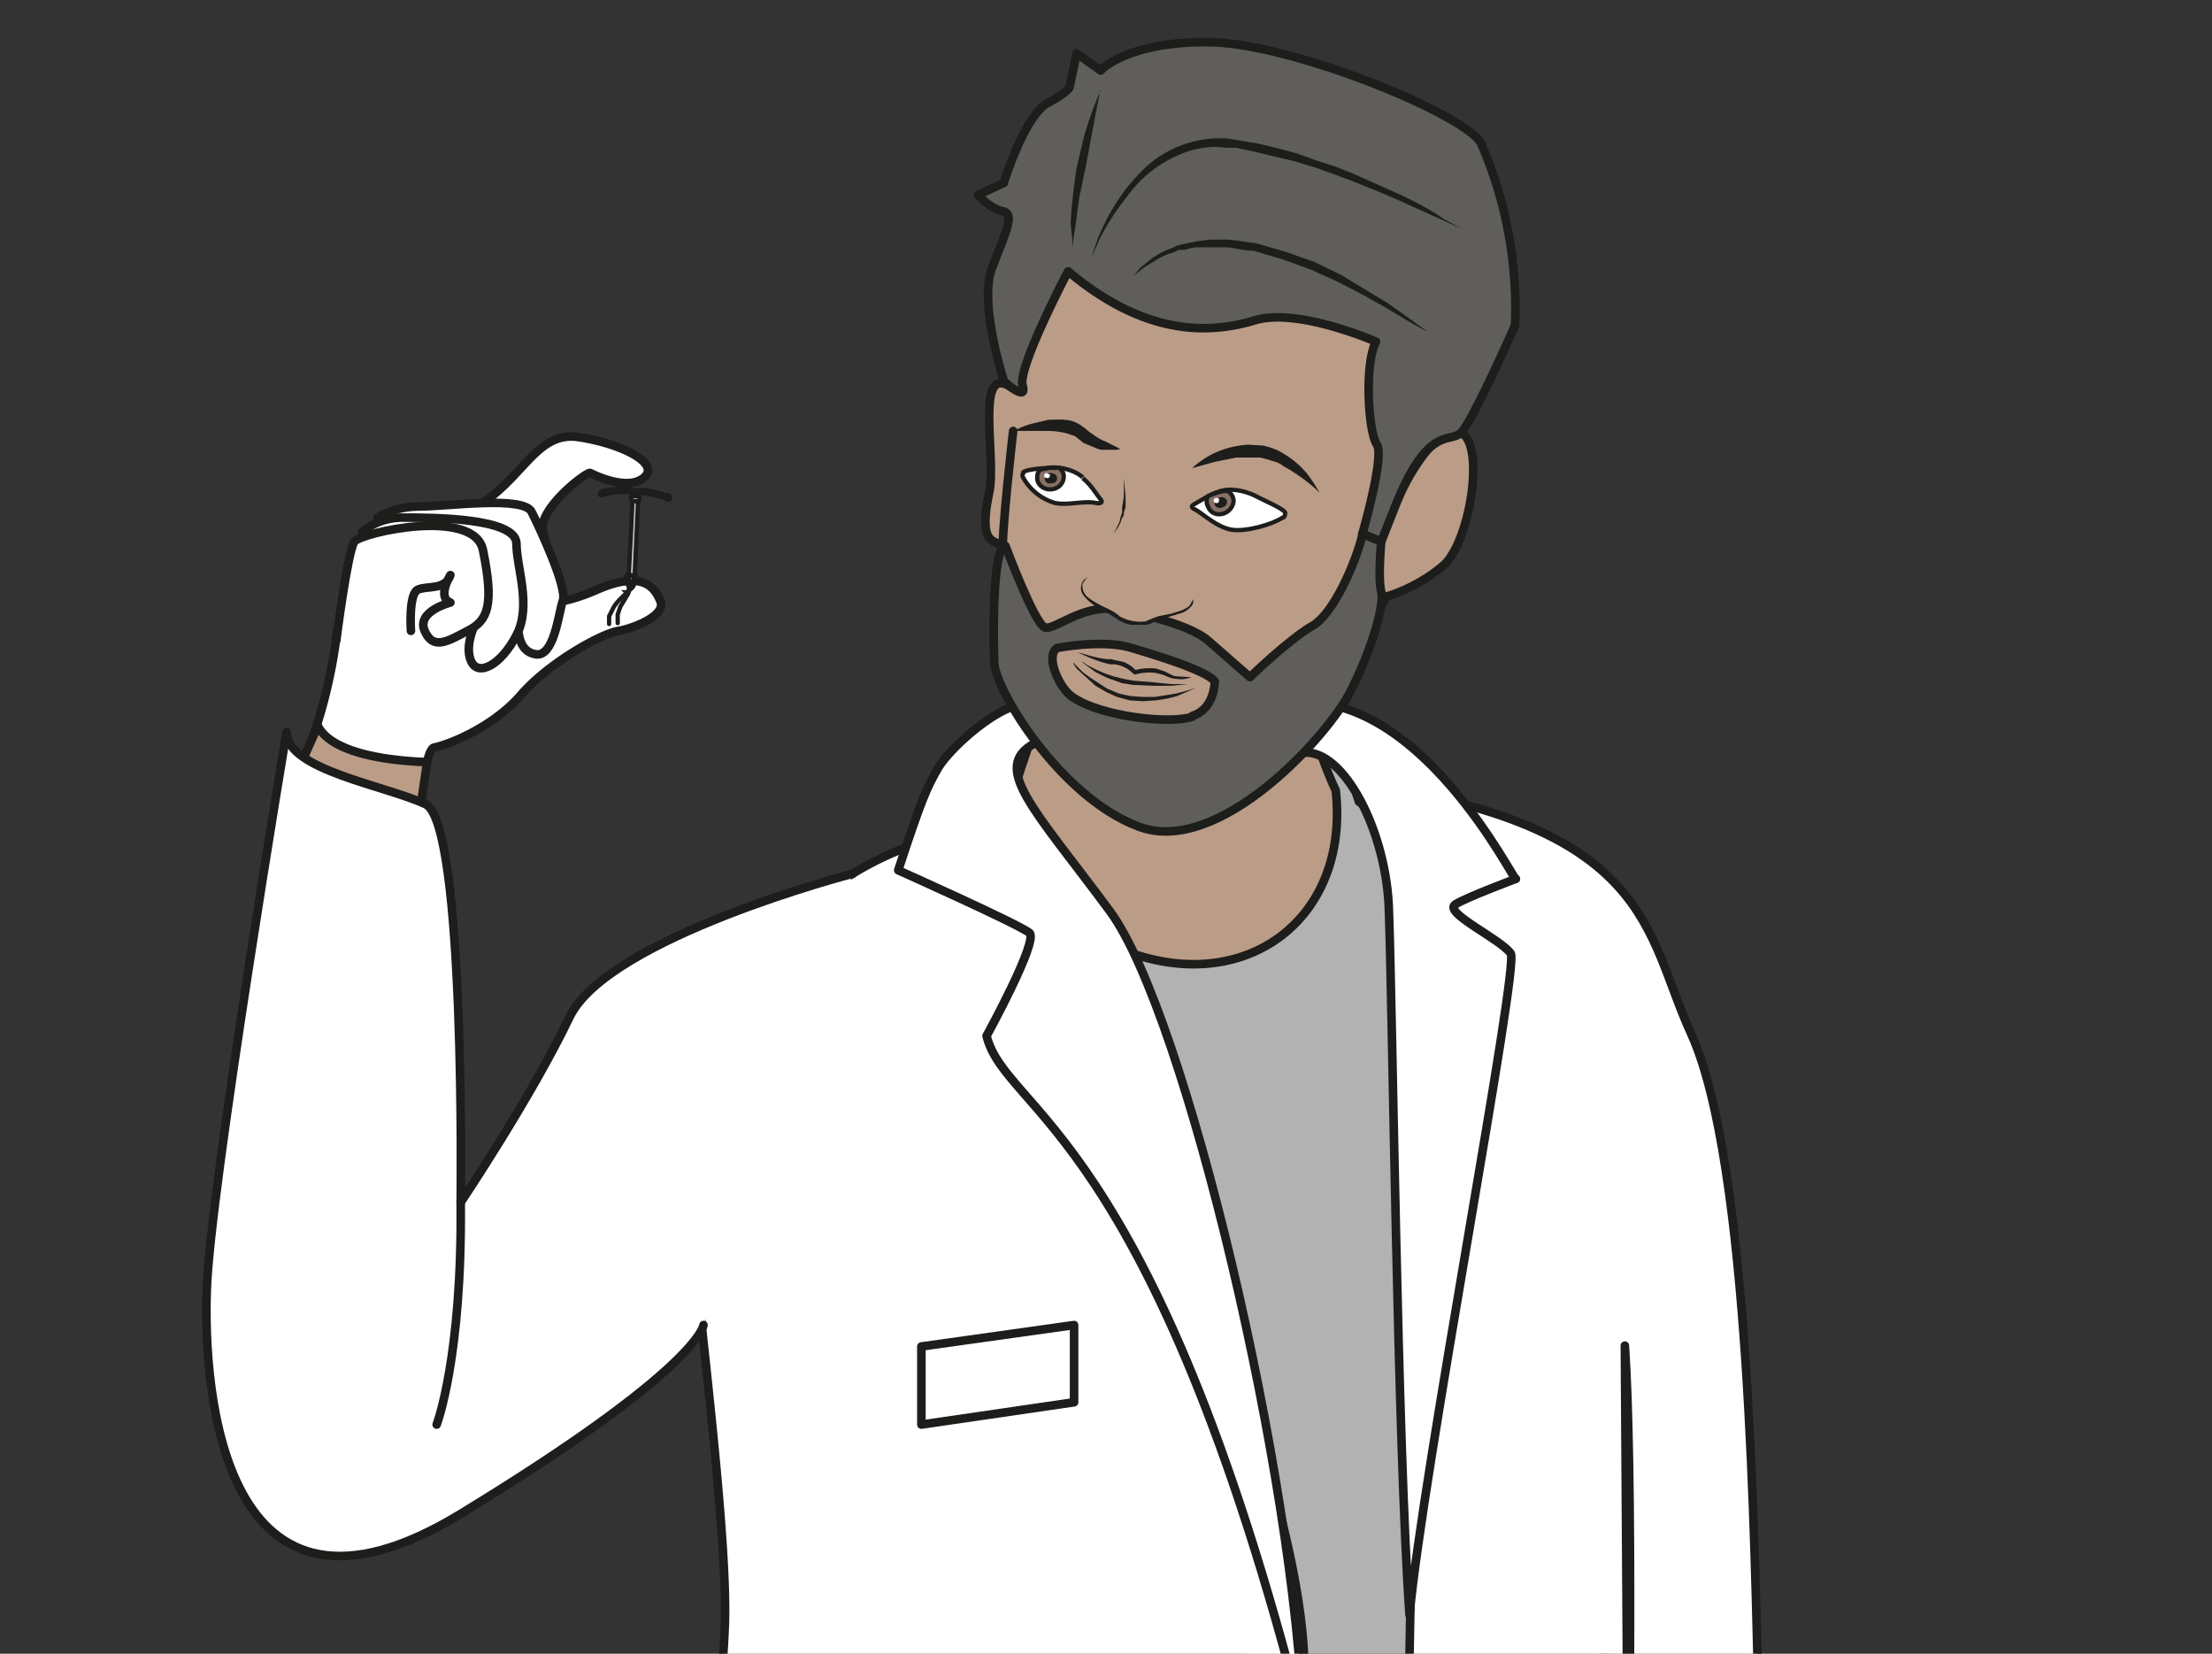
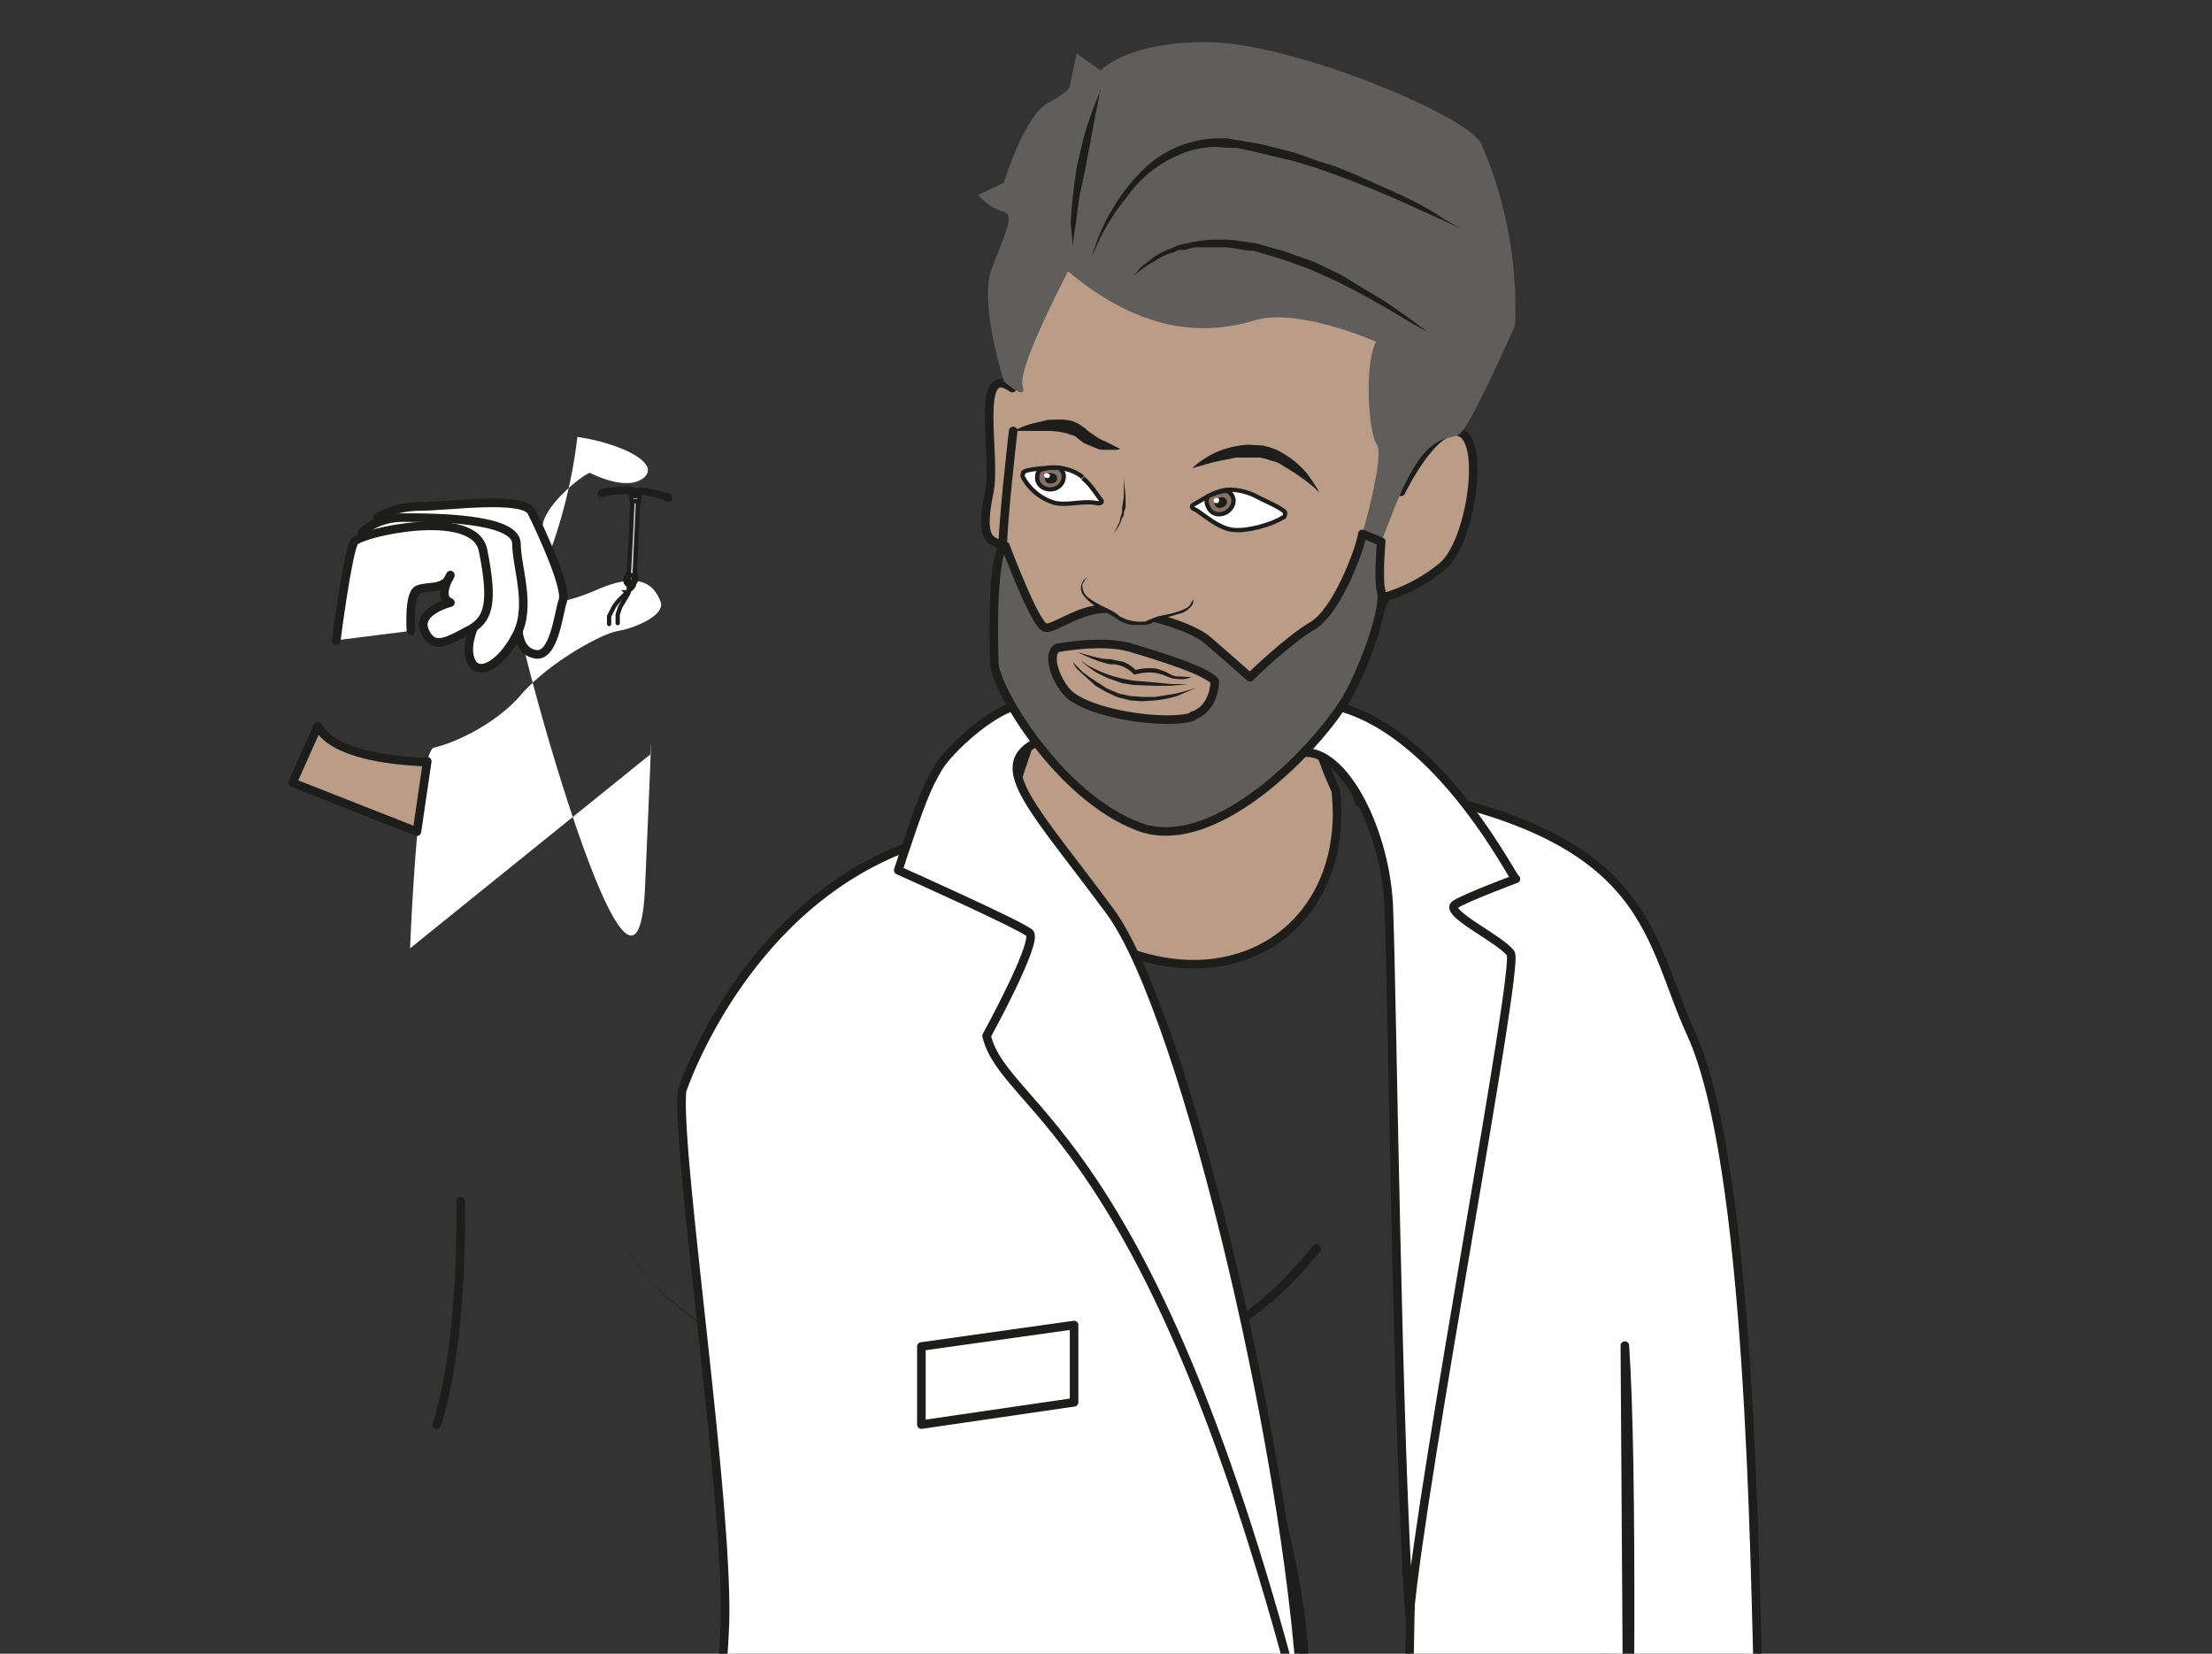
<svg xmlns="http://www.w3.org/2000/svg" viewBox="0 0 343.7 256.9">
  <rect x="0" y="0" width="343.7" height="256.9" fill="#333333" stroke="none" />
  <defs>
    <clipPath id="a" clipPathUnits="userSpaceOnUse">
      <path d="M0 192.7h257.8V0H0z" />
    </clipPath>
    <clipPath id="b" clipPathUnits="userSpaceOnUse">
      <path d="M0 192.7h257.8V0H0z" />
    </clipPath>
  </defs>
  <g clip-path="url(#a)" transform="matrix(1.333 0 0 -1.333 0 256.9)">
    <path d="M153.9 46.9l-.7-.8a37.6 37.6 0 00-7.4-7l-1.3-1-1.3-.8-1.3-1a918.6 918.6 0 00-3-1.7l-1.7-.8-3.5-1.4c-1.2-.5-2.4-1-3.7-1.3l-2-.6-2-.4-4.1-.7-4.3-.4h-4.3c-1.4 0-2.8.3-4.2.4l-2.1.3h-1.1l-1 .3-4.1.8-4 1-3.7 1.2-3.6 1.3-3.2 1.5-3 1.6a37.3 37.3 0 00-4.7 3.4l-1 .8-.8.8-1.4 1.5a17.7 17.7 0 00-2.2 3.3l.5-1 1.7-2.3 1.5-1.5.8-.8 1-.8a37.2 37.2 0 017.7-4.9c1-.4 2-1 3.2-1.4l3.5-1.3 3.8-1.1 4-1 4-.7 1-.2 1.1-.1 2.1-.2c1.4-.2 2.8-.4 4.2-.3h4.3l4.2.4 4 .7 2 .5 2 .5c1.2.3 2.4.9 3.6 1.3 1.2.4 2.4 1 3.4 1.5l1.7.8 1.5 1 1.4.8 1.4.9 1.2.8 1.2 1a42.8 42.8 0 017.8 7.7.5.5 0 00.9-.6z" fill="#1d1d1b" />
  </g>
  <g clip-path="url(#b)" transform="matrix(1.333 0 0 -1.333 0 256.9)">
-     <path d="M154.7 104.9s-30.5 3-32 1.5 8.5-13.2 8.5-13.2-5.5-6.6-4-10c1.5-3.4 5.7-29.3 7.1-34.3 1.4-5.1 12.5-29 13.1-32.7.6-3.7-9.7-58.2-9.5-62.1.2-4 21.5-14.4 21.5-14.4s4.7-1 5.5 1.4c.8 2.3-.5 57-.5 57s.5 37.3 2.3 45.7c1.7 8.3-7.2 55.6-7.2 55.6z" fill="#b2b2b2" />
    <path stroke-linejoin="round" d="M187.4-21.6c-.9 10.3-.2 87 4.3 94" stroke="#1d1d1b" stroke-linecap="round" stroke-miterlimit="10" fill="none" />
    <path d="M155.7 100.6s-7.3 15-1 21c6.4 5.8-38 13-38 13s2.2-8 3.8-17.5c1.6-9.5-1-10.2-3.1-19.7-2.2-9.4-2.2-8.6 12.5-15s27.5 2.9 25.8 18.2" fill="#bb9c87" />
    <path stroke-linejoin="round" d="M155.7 100.6s-7.3 15-1 21c6.4 5.8-38 13-38 13s2.2-8 3.8-17.5c1.6-9.5-1-10.2-3.1-19.7-2.2-9.4-2.2-8.6 12.5-15s27.5 2.9 25.8 18.2z" stroke="#1d1d1b" stroke-linecap="round" stroke-miterlimit="10" fill="none" />
    <path d="M118.4 97.1C124 81.7 150.8 26.7 152-.2c1.8-39.6 7.5-144.4 7.5-144.4s-21.3 9-38.8 7.8a96 96 0 00-39.8 5.6S74.3-91.3 78-59.5c0 0 6 48.6 6.5 63.1.4 14.5-5.7 54.9-5 62 0 0 7.7 23.4 29.3 29.4 3.8 1 5.6 1.4 9.6 2.1" fill="#fff" />
    <path stroke-linejoin="round" d="M118.4 97.1C124 81.7 150.8 26.7 152-.2c1.8-39.6 7.5-144.4 7.5-144.4s-21.3 9-38.8 7.8a96 96 0 00-39.8 5.6S74.3-91.3 78-59.5c0 0 6 48.6 6.5 63.1.4 14.5-5.7 54.9-5 62 0 0 7.7 23.4 29.3 29.4 3.8 1 5.6 1.4 9.6 2.1z" stroke="#1d1d1b" stroke-linecap="round" stroke-miterlimit="10" fill="none" />
    <path d="M189-78.5s.8 38.5.8 53.4l-.4 61c1.9-28-1.3-135.5-.8-140.6.9-8.6-14.4-30.3-20.9-32.5-6.4-2.2-2 117.4-3.4 137 0 0 1.3 71.9 1.3 89.5 0 3-2.8 6.7-7.2 10l-.7 2.2c35-4.8 34-17.4 39.4-29.2 6.9-15 7.4-60.2 7.9-78.4.5-19.4-.5-67.4-.5-67.4s-7.1-8.6-15.6-5" fill="#fff" />
    <path stroke-linejoin="round" d="M189-78.5s.8 38.5.8 53.4l-.4 61c1.9-28-1.3-135.5-.8-140.6.9-8.6-14.4-30.3-20.9-32.5-6.4-2.2-2 117.4-3.4 137 0 0 1.3 71.9 1.3 89.5 0 3-2.8 6.7-7.2 10l-.7 2.2c35-4.8 34-17.4 39.4-29.2 6.9-15 7.4-60.2 7.9-78.4.5-19.4-.5-67.4-.5-67.4s-7.1-8.6-15.6-5z" stroke="#1d1d1b" stroke-linecap="round" stroke-miterlimit="10" fill="none" />
    <path d="M164.3 4.5c-1.4 19.7-2 71.4-2.4 82-.2 9.1-5.2 19-10 18.5l-2.1 5.7c15.5 2.6 27-21.4 26.9-20.4 0 0-5.9-2.2-7.1-3-1.3-1 5.3-4 6.5-5.7 1-1.6-10.3-60.6-11.8-77.1" fill="#fff" />
    <path stroke-linejoin="round" d="M164.3 4.5c-1.4 19.7-2 71.4-2.4 82-.2 9.1-5.2 19-10 18.5l-2.1 5.7c15.5 2.6 27-21.4 26.9-20.4 0 0-5.9-2.2-7.1-3-1.3-1 5.3-4 6.5-5.7 1-1.6-10.3-60.6-11.8-77.1z" stroke="#1d1d1b" stroke-linecap="round" stroke-miterlimit="10" fill="none" />
-     <path d="M47.8 82.2s.9 23 2.8 23.4c1.9.4 6.8 2.4 10 6 3.2 3.8 9.5 7.3 11.5 7.6 1.8.3 5.5 1.8 4.9 3.4-.6 1.5-1.9 3.8-7.4 1.4s-9-2-10.6 1c-1.5 3 5.4 3.3 4.4 5.4-1.3 2.6 5 7.4 5.4 7.2.4-.2 4.4-2.2 6.3-.5s-2.9 4-7.8 4.7c-4.9.6-6.3-5-12-8.3-5.7-3.3-15.5-11-16-14.3a59 59 0 00-3.8-15c-2-3.5-2.8-6-2.7-8.2.1-2.2 13.5-51.6 14.4-29 1 22.7.6 15.2.6 15.2" fill="#fff" />
-     <path stroke-linejoin="round" d="M47.8 82.2s.9 23 2.8 23.4c1.9.4 6.8 2.4 10 6 3.2 3.8 9.5 7.3 11.5 7.6 1.8.3 5.5 1.8 4.9 3.4-.6 1.5-1.9 3.8-7.4 1.4s-9-2-10.6 1c-1.5 3 5.4 3.3 4.4 5.4-1.3 2.6 5 7.4 5.4 7.2.4-.2 4.4-2.2 6.3-.5s-2.9 4-7.8 4.7c-4.9.6-6.3-5-12-8.3-5.7-3.3-15.5-11-16-14.3a59 59 0 00-3.8-15c-2-3.5-2.8-6-2.7-8.2.1-2.2 13.5-51.6 14.4-29 1 22.7.6 15.2.6 15.2z" stroke="#1d1d1b" stroke-linecap="round" stroke-miterlimit="10" fill="none" />
+     <path d="M47.8 82.2s.9 23 2.8 23.4c1.9.4 6.8 2.4 10 6 3.2 3.8 9.5 7.3 11.5 7.6 1.8.3 5.5 1.8 4.9 3.4-.6 1.5-1.9 3.8-7.4 1.4s-9-2-10.6 1c-1.5 3 5.4 3.3 4.4 5.4-1.3 2.6 5 7.4 5.4 7.2.4-.2 4.4-2.2 6.3-.5s-2.9 4-7.8 4.7a59 59 0 00-3.8-15c-2-3.5-2.8-6-2.7-8.2.1-2.2 13.5-51.6 14.4-29 1 22.7.6 15.2.6 15.2" fill="#fff" />
    <path stroke-linejoin="round" d="M44 132.4s1.8 1.3 5 1.3 12.2 1.3 13-.7c1-2 4.2-8.9 3.6-10.3-.5-1.4-1-6.8-3.3-6.2-2.4.5-2 4.2-1.7 6s-.2 6.2-2.6 7.4" stroke="#1d1d1b" stroke-linecap="round" stroke-miterlimit="10" fill="#fff" />
    <path stroke-linejoin="round" d="M42.2 130.7s1.8 1.8 5 1.7c3.1 0 12.9 0 13-3 0-2.8 1.8-7.3 0-10.7-1.8-3.5-4.5-4.9-5.3-3-.9 2 .8 5.3 1.5 5.9.6.5-.8 5.1-3 6.5-2.2 1.3-9 0-9 0" stroke="#1d1d1b" stroke-linecap="round" stroke-miterlimit="10" fill="#fff" />
    <path stroke-linejoin="round" d="M47.9 119.2s-.3 4.3.8 4.8 3.2-.1 3.8 1.7c0 0-1.6-2.6 0-3.2 0 0-4-1-3-3.3s2.7-1.2 5 0c2.4 1.2 3.1 3 1.8 9.4-1 5-14.1 2.1-15 1-.8-1.3-2.1-11.5-2.1-11.5" stroke="#1d1d1b" stroke-linecap="round" stroke-miterlimit="10" fill="#fff" />
    <path d="M49.8 104l-1.2-8.2-14.5 5.7L37 108c.2.8-.2-3.6 12.8-4.1" fill="#bb9c87" />
    <path stroke-linejoin="round" d="M49.8 104l-1.2-8.2-14.5 5.7L37 108c.2.8-.2-3.6 12.8-4.1z" stroke="#1d1d1b" stroke-linecap="round" stroke-miterlimit="10" fill="none" />
-     <path stroke-linejoin="round" d="M99.4 90.9s-28.5-7.4-33-16.7c-4.5-9.4-12.7-21.6-12.7-21.6s.6 44.2-4.1 46.4c-4.7 2.2-16.2 4-16.2 8.4 0 0-9-53.8-9.3-65.1-.4-11.4 1.7-43 29.6-26 27.9 17 28.3 22 28.3 22" stroke="#1d1d1b" stroke-linecap="round" stroke-miterlimit="10" fill="#fff" />
    <path stroke-linejoin="round" d="M50.9 26.7s3 7.8 2.8 26" stroke="#1d1d1b" stroke-linecap="round" stroke-miterlimit="10" fill="none" />
    <path d="M74.4 134.8L74 126s.3-.6.1-1-.6-.8-.8-.5c0 0-.9.3 0 1.5 0 0 .5 8.8.4 8.9" stroke="#1d1d1b" stroke-linecap="round" stroke-miterlimit="10" stroke-width=".5" fill="#c7c7c6" />
    <path d="M73.3 125s0 .8.3.7c.4 0 .3-.7.1-.8-.1-.2-.4-.1-.4 0" fill="#fff" />
    <path d="M73.3 125s0 .8.3.7c.4 0 .3-.7.1-.8-.1-.2-.4-.1-.4 0zM71 120v.9l.5 1c.4.7 1 1.2 1.5 1.7.2.2.9.7.9 1" stroke="#1d1d1b" stroke-linecap="round" stroke-miterlimit="10" stroke-width=".5" fill="none" />
    <path d="M72 120.1v1l.3.9.9 1.5v.2H73c.2-.2.4 0 .2 0l-.1-.1c.2-.2.2.6.2.7 0 .3.1.7.5.7 0 0 0 0 0 0" stroke="#1d1d1b" stroke-linecap="round" stroke-miterlimit="10" stroke-width=".5" fill="none" />
    <path d="M70.3 135.5s2.7.5 3.4.2c.5-.2.2-1 .2-1l-.1-.2s0 .6-.2.7c-.5.5-3.4-.1-3.4-.1s-.2.3.1.4" fill="#c7c7c6" />
    <path d="M70.3 135.5s2.7.5 3.4.2c.5-.2.2-1 .2-1l-.1-.2s0 .6-.2.7c-.5.5-3.4-.1-3.4-.1s-.2.3.1.4z" stroke="#1d1d1b" stroke-linecap="round" stroke-miterlimit="10" stroke-width=".5" fill="none" />
    <path d="M70 135.3s-.2-.2 0-.3l.5.1s0 .4-.2.4c0 0-.3 0-.3-.2" fill="#c7c7c6" />
    <path d="M70 135.3s-.2-.2 0-.3l.5.1s0 .4-.2.4c0 0-.3 0-.3-.2z" stroke="#1d1d1b" stroke-linecap="round" stroke-miterlimit="10" stroke-width=".5" fill="none" />
    <path d="M77.7 135s-2.5.8-3.3.6c-.5 0-.3-1-.3-1l.1-.2s.1.6.3.8c.5.3 3.3-.6 3.3-.6s.2.2 0 .4" fill="#c7c7c6" />
    <path d="M77.7 135s-2.5.8-3.3.6c-.5 0-.3-1-.3-1l.1-.2s.1.6.3.8c.5.3 3.3-.6 3.3-.6s.2.2 0 .4z" stroke="#1d1d1b" stroke-linecap="round" stroke-miterlimit="10" stroke-width=".5" fill="none" />
    <path d="M78 134.8s.2-.3 0-.3c-.1-.1-.4.1-.4.1l.1.4c.1 0 .4 0 .4-.2" fill="#c7c7c6" />
    <path d="M78 134.8s.2-.3 0-.3c-.1-.1-.4.1-.4.1l.1.4c.1 0 .4 0 .4-.2z" stroke="#1d1d1b" stroke-linecap="round" stroke-miterlimit="10" stroke-width=".5" fill="none" />
    <path d="M73.7 135s-.3-.4 0-.7c0 0 .5.1.7-.1 0 0 .3.5 0 .7h-.7" fill="#c7c7c6" />
    <path d="M73.7 135s-.3-.4 0-.7c0 0 .5.1.7-.1 0 0 .3.5 0 .7h-.7z" stroke="#1d1d1b" stroke-linecap="round" stroke-miterlimit="10" stroke-width=".5" fill="none" />
    <path d="M152-8.3C134.3 61.3 117.2 63 115 72c0 0 6.1 11.1 5 12-1.2 1-15.3 7.3-15.3 7.3 2.7 8.2 3.3 9.6 4.7 12 1.5 2.5 8.7 9 11.5 7l-.3-4.2c-5.2-2.8 0-7.7 8.8-19.6 8.8-12 21.6-66.2 22.5-94.8" fill="#fff" />
    <path stroke-linejoin="round" d="M152-8.3C134.3 61.3 117.2 63 115 72c0 0 6.1 11.1 5 12-1.2 1-15.3 7.3-15.3 7.3 2.7 8.2 3.3 9.6 4.7 12 1.5 2.5 8.7 9 11.5 7l-.3-4.2c-5.2-2.8 0-7.7 8.8-19.6 8.8-12 21.6-66.2 22.5-94.8z" stroke="#1d1d1b" stroke-linecap="round" stroke-miterlimit="10" fill="none" />
    <path d="M107.4 35.8v-9.1l17.8 2.6v9z" fill="#fff" />
    <path stroke-linejoin="round" d="M107.4 35.8v-9.1l17.8 2.6v9l-17.8-2.5" stroke="#1d1d1b" stroke-linecap="round" stroke-miterlimit="10" fill="none" />
    <path d="M118 147.5s.7 10.1 1.7 13.2c1.1 3 6.7 5.8 9 6.7 2.2 1 30.8-4.6 34-10.2 3-5.7.6-21.8.6-21.8s4 8.3 7 6.9c2.9-1.4 1-13.1-2.2-15.6-3.1-2.6-6.5-3.5-6.5-3.5s-4.7-9-8.2-12.4C150 107.4 141 97.1 133 99.3c-7.8 2.1-13.1 12.1-13.9 16-.7 4-2.4 10.6-2.2 13 .1 2.3-3.2-.6-1.6 7 .9 4.2-1.8 15.4 2.7 12.2" fill="#bb9c87" />
    <path stroke-linejoin="round" d="M118 147.5s.7 10.1 1.7 13.2c1.1 3 6.7 5.8 9 6.7 2.2 1 30.8-4.6 34-10.2 3-5.7.6-21.8.6-21.8s4 8.3 7 6.9c2.9-1.4 1-13.1-2.2-15.6-3.1-2.6-6.5-3.5-6.5-3.5s-4.7-9-8.2-12.4C150 107.4 141 97.1 133 99.3c-7.8 2.1-13.1 12.1-13.9 16-.7 4-2.4 10.6-2.2 13 .1 2.3-3.2-.6-1.6 7 .9 4.2-1.8 15.4 2.7 12.2z" stroke="#1d1d1b" stroke-linecap="round" stroke-miterlimit="10" fill="none" />
    <path d="M117 148.4s-2.9 8.9-1.4 13c1.5 4 2.8 6.4 1.3 6.7-1.5.3-2.9 1.9-2.9 1.9l3 1.4s2.4 7.8 5.1 9.3c2.8 1.5 2.6 2 2.6 2l.8 3.8 2.8-2s3.1 3.5 13 3.3c9.7-.3 29.2-8.3 31.3-11.7a48.2 48.2 0 004-21.3s-5-11.3-6.3-12.5c-1.3-1.3-3.8 1-7.6-8.4l-1.7-4.3-2.2.9s2.6 9 1.7 10.4c-1 1.4-1.5 9.4-.1 12 0 0-9.1 4-14.1 2.5s-12.5-2.1-21.8 5.7c0 0-5.9-11.2-5.3-13.3.6-2.1-2.3.6-2.3.6" fill="#5f5e5c" />
-     <path stroke-linejoin="round" d="M117 148.4s-2.9 8.9-1.4 13c1.5 4 2.8 6.4 1.3 6.7-1.5.3-2.9 1.9-2.9 1.9l3 1.4s2.4 7.8 5.1 9.3c2.8 1.5 2.6 2 2.6 2l.8 3.8 2.8-2s3.1 3.5 13 3.3c9.7-.3 29.2-8.3 31.3-11.7a48.2 48.2 0 004-21.3s-5-11.3-6.3-12.5c-1.3-1.3-3.8 1-7.6-8.4l-1.7-4.3-2.2.9s2.6 9 1.7 10.4c-1 1.4-1.5 9.4-.1 12 0 0-9.1 4-14.1 2.5s-12.5-2.1-21.8 5.7c0 0-5.9-11.2-5.3-13.3.6-2.1-2.3.6-2.3.6z" stroke="#1d1d1b" stroke-linecap="round" stroke-miterlimit="10" fill="none" />
    <path d="M128.2 182.2l-.1-.8-.4-2-1.2-6.4-.7-3.3-.4-3-.3-2-.1-.9v.8l-.2 2.2a71.2 71.2 0 00.7 6.4l.8 3.4a40.7 40.7 0 002 5.6M127.3 163l.7 2a25 25 0 002.8 5.1c.7 1 1.6 2 2.6 3a12.8 12.8 0 008.4 3.5h1.2l1.2-.2 2.4-.4a80.8 80.8 0 004.7-1.2l2.2-.8 2.2-.7 2-.8a2042 2042 0 005.6-2.5c2.1-1 3.9-2 5-2.8l2-1.1-7.3 3.3a131.4 131.4 0 01-9.7 3.8l-2.3.7a2767.7 2767.7 0 01-4.6 1.1l-2.3.5H143l-1.2.1c-1.5 0-3-.3-4.3-.9-2.7-1.1-4.8-3-6.2-5a26.8 26.8 0 01-3.1-4.8l-.9-2" fill="#1d1d1b" />
    <path d="M131.9 160.2l.2.3.8 1 1.5 1.2c.6.4 1.3.8 2.2 1.1l.6.3.8.2 1.5.3 1.6.2h1.7c1.1 0 2.3-.3 3.5-.4l3.5-1 3.4-1.2 3.1-1.5 2.8-1.7 2.5-1.5 2-1.4 1.5-1.1 1.4-1-1.5.8-3.7 2.2-2.5 1.4-2.9 1.5-3.1 1.4-3.3 1.2-3.4 1c-1.2 0-2.3.4-3.4.4h-3.2c-.5 0-1-.2-1.4-.3h-.7l-.6-.3c-.9-.2-1.6-.6-2.2-1a11.3 11.3 0 01-2.5-1.8l-.2-.3" fill="#1d1d1b" />
    <path stroke-linejoin="round" d="M118.1 142.5s-1.4-12-1.2-14.3" stroke="#1d1d1b" stroke-linecap="round" stroke-miterlimit="10" fill="none" />
    <path d="M139 138.2s.8.8 2.3 1.6a10.9 10.9 0 004.2 1.1l1.7-.1.8-.2.8-.3a11 11 0 003.5-2.7c1-1.3 1.5-2.3 1.5-2.3l-.5.5a22 22 0 01-3.7 2.6c-.4.3-.8.5-1.3.6l-.6.2-.8.2h-2.8l-2.5-.5-2.5-.7M130.6 140.4l-.5-.1h-1.6c-.4 0-.7.2-1 .3l-1.2.5-.5.4-.5.4-.9.3a9 9 0 01-2.1.3h-4.1s.6.4 1.9.8l2.1.5c.8 0 1.7.1 2.6-.1a4 4 0 001.4-.7l.3-.2.2-.2.4-.3c.6-.4 1.1-.8 1.7-1l1.8-.9M131 137l.1-1.1.1-1v-1.3l-.2-.6c0-.2 0-.5-.2-.6l-.2-.6-.2-.4-.6-.9.5 1 .2.4.1.5.2.6v.6l.2 1.2v2.1M125.1 115.5l.5-.5.6-.6.8-.6a676.2 676.2 0 002-1.3l1.4-.6 1.4-.3 1.4-.1h1.4l1.3.2 1.2.2a25 25 0 012.4.7l-2.3-1a15 15 0 00-2.5-.5l-1.5-.1-1.5.1-1.5.4-1.3.6-1.2.7a570.4 570.4 0 00-2.2 2l-.4.6" fill="#1d1d1b" />
    <path d="M126.2 115.6l.4-.3a15.3 15.3 0 013.2-1.4l1.2-.3 1.1-.2 1.2-.1 1.2-.1 2-.2h2l-2-.2h-2l-2.4.1-1.3.2-1.1.4c-.7.2-1.4.6-2 .9l-1.1.8-.5.4" fill="#1d1d1b" />
    <path d="M125.6 116.7c1.2-.3 2.3-.7 3.5-.8h.4l.4-.1 1-.2a4 4 0 001.5-1h-.2a6.5 6.5 0 002.6.2l.9-.3c.5-.2 1-.6 1.5-.6l1.7-.1c-.6-.2-1.1-.3-1.7-.2-.6 0-1.2.3-1.7.5l-.8.2a5.8 5.8 0 01-2.4-.2l-.2.1a3.6 3.6 0 01-2.2 1.1h-.5l-.4.1c-1.2.3-2.3.8-3.4 1.3" fill="#1d1d1b" />
    <path d="M139 109.2c-2.6-.9-10.7 0-14 2.3-1.5 1-3.2 4.7-1.8 5.7 0 0 5 1 8.4.1 3.4-1 9.2-2.8 10-4 0 0 0-3.2-2.6-4m22 14.5c-.4 1.4 0 5.8 0 5.8l-2.2.9c-.2-1.6-2.9-9-5.8-10.7s-7.3-6-7.3-6l-4.8 4.2c-2.7 2.4-10.4 3.6-10.4 3.6-4 1-7.6-2.4-8.7-2-1.2.4-4.6 9.5-4.6 9.5-1.6-.3-1.4-11.3-1.3-13.6 0-2.9 7.5-15.6 16.8-19.1 9.3-3.6 22.2 10.6 24.8 15.9 2.6 5.2 3.9 10.2 3.5 11.5" fill="#5f5e5c" />
    <path stroke-linejoin="round" d="M139 109.2c-2.6-.9-10.7 0-14 2.3-1.5 1-3.2 4.7-1.8 5.7 0 0 5 1 8.4.1 3.4-1 9.2-2.8 10-4 0 0 0-3.2-2.6-4zm22 14.6c-.4 1.4 0 5.8 0 5.8l-2.2.9c-.2-1.6-2.9-9-5.8-10.7s-7.3-6-7.3-6l-4.8 4.2c-2.7 2.4-10.4 3.6-10.4 3.6-4 1-7.6-2.4-8.7-2-1.2.4-4.6 9.5-4.6 9.5-1.6-.3-1.4-11.3-1.3-13.6 0-2.9 7.5-15.6 16.8-19.1 9.3-3.6 22.2 10.6 24.8 15.9 2.6 5.2 3.9 10.2 3.5 11.5z" stroke="#1d1d1b" stroke-linecap="round" stroke-miterlimit="10" fill="none" />
    <path d="M126.9 125.5s-1.2-.5-.7-1.7c.5-1.3 3-2.2 4-3 1-.7 3.3-1 4.3-.3 1.1.6 5.3.6 4.6 3.1" fill="#bb9c87" />
    <path d="M126.9 125.5s-.3-.1-.5-.5c-.2-.2-.3-.5-.2-.8 0-.3.2-.7.5-1 .6-.5 1.5-1 2.4-1.4.4-.2 1-.5 1.4-.9a5 5 0 013-.6l.7.3.8.3 1.5.3 1.3.4c.3.2.7.3.9.6l.4.7v0c0-.3 0-.6-.3-.9-.2-.2-.5-.5-1-.7l-2.7-.8-.7-.3c-.2-.2-.5-.2-.8-.3h-1.7c-.6.1-1.2.3-1.7.7l-1.3.8c-1 .5-1.8 1-2.4 1.7-.3.3-.5.7-.5 1 0 .4.1.7.3 1a1.5 1.5 0 00.6.4" fill="#1d1d1b" />
    <path d="M126.2 137c.8-.6 1.5-1.7 2.1-2.5.3-.3 0-.5-.5-.4-1.6.3-3.2-.3-4.8 0a6.2 6.2 0 00-3.7 2.9c-.1.2-.2.4 0 .6v.1c.4.3 1.6.4 2.9.5 1.4.2 3.1-.3 4-1.1" stroke="#1d1d1b" stroke-miterlimit="10" stroke-width=".5" fill="#fff" />
    <path d="M123.5 138.2c.3-.3.5-.6.5-1 0-.7-.5-1.4-1.4-1.5-.8-.1-1.6.4-1.7 1.2 0 .4 0 .8.4 1.1l1 .2H123.4" fill-rule="evenodd" fill="#877164" />
    <path stroke-linejoin="round" d="M123.5 138.2c.3-.3.5-.6.5-1 0-.7-.5-1.4-1.4-1.5-.8-.1-1.6.4-1.7 1.2 0 .4 0 .8.4 1.1l1 .2H123.4z" stroke="#1d1d1b" stroke-linecap="round" stroke-miterlimit="10" stroke-width=".5" fill="none" />
    <path d="M121.8 136.9c0-.4.4-.6.8-.5.4 0 .7.3.6.7 0 .3-.4.5-.8.5s-.7-.4-.6-.7" fill-rule="evenodd" fill="#1d1d1b" />
    <path d="M121.7 137.3c0-.2.2-.3.4-.3s.3.2.3.4l-.4.2c-.2 0-.3-.2-.3-.3" fill="#fff" />
    <path d="M142 135.4c-1-.3-2-1-2.9-1.5-.3-.2-.2-.4.3-.6 1.1-.7 2.5-2 4.1-2.3 1.7-.3 4.8.6 6 1.4.2 0 .3.2.3.5v.1c-.3.5-2.5 1.4-3.6 2-1.3.6-3 .9-4.2.4" stroke="#1d1d1b" stroke-miterlimit="10" stroke-width=".5" fill="#fff" />
    <path d="M143 135.6c.3-.2.6-.5.7-.8.3-.7-.2-1.6-1-1.9-.8-.3-1.6 0-1.9.8-.2.4-.2.8 0 1.2l1 .4.8.2h.4" fill-rule="evenodd" fill="#877164" />
    <path stroke-linejoin="round" d="M143 135.6c.3-.2.6-.5.7-.8.3-.7-.2-1.6-1-1.9-.8-.3-1.6 0-1.9.8-.2.4-.2.8 0 1.2l1 .4.8.2h.4z" stroke="#1d1d1b" stroke-linecap="round" stroke-miterlimit="10" stroke-width=".5" fill="none" />
    <path d="M141.6 133.9c.1-.3.5-.5.9-.3.4.1.6.5.5.8-.1.3-.5.5-1 .3-.3-.1-.5-.5-.4-.8" fill-rule="evenodd" fill="#1d1d1b" />
    <path d="M141.5 134.3c0-.2.2-.2.4-.2s.2.3.2.4c0 .2-.2.2-.4.2-.2-.1-.3-.3-.2-.4" fill="#fff" />
  </g>
</svg>